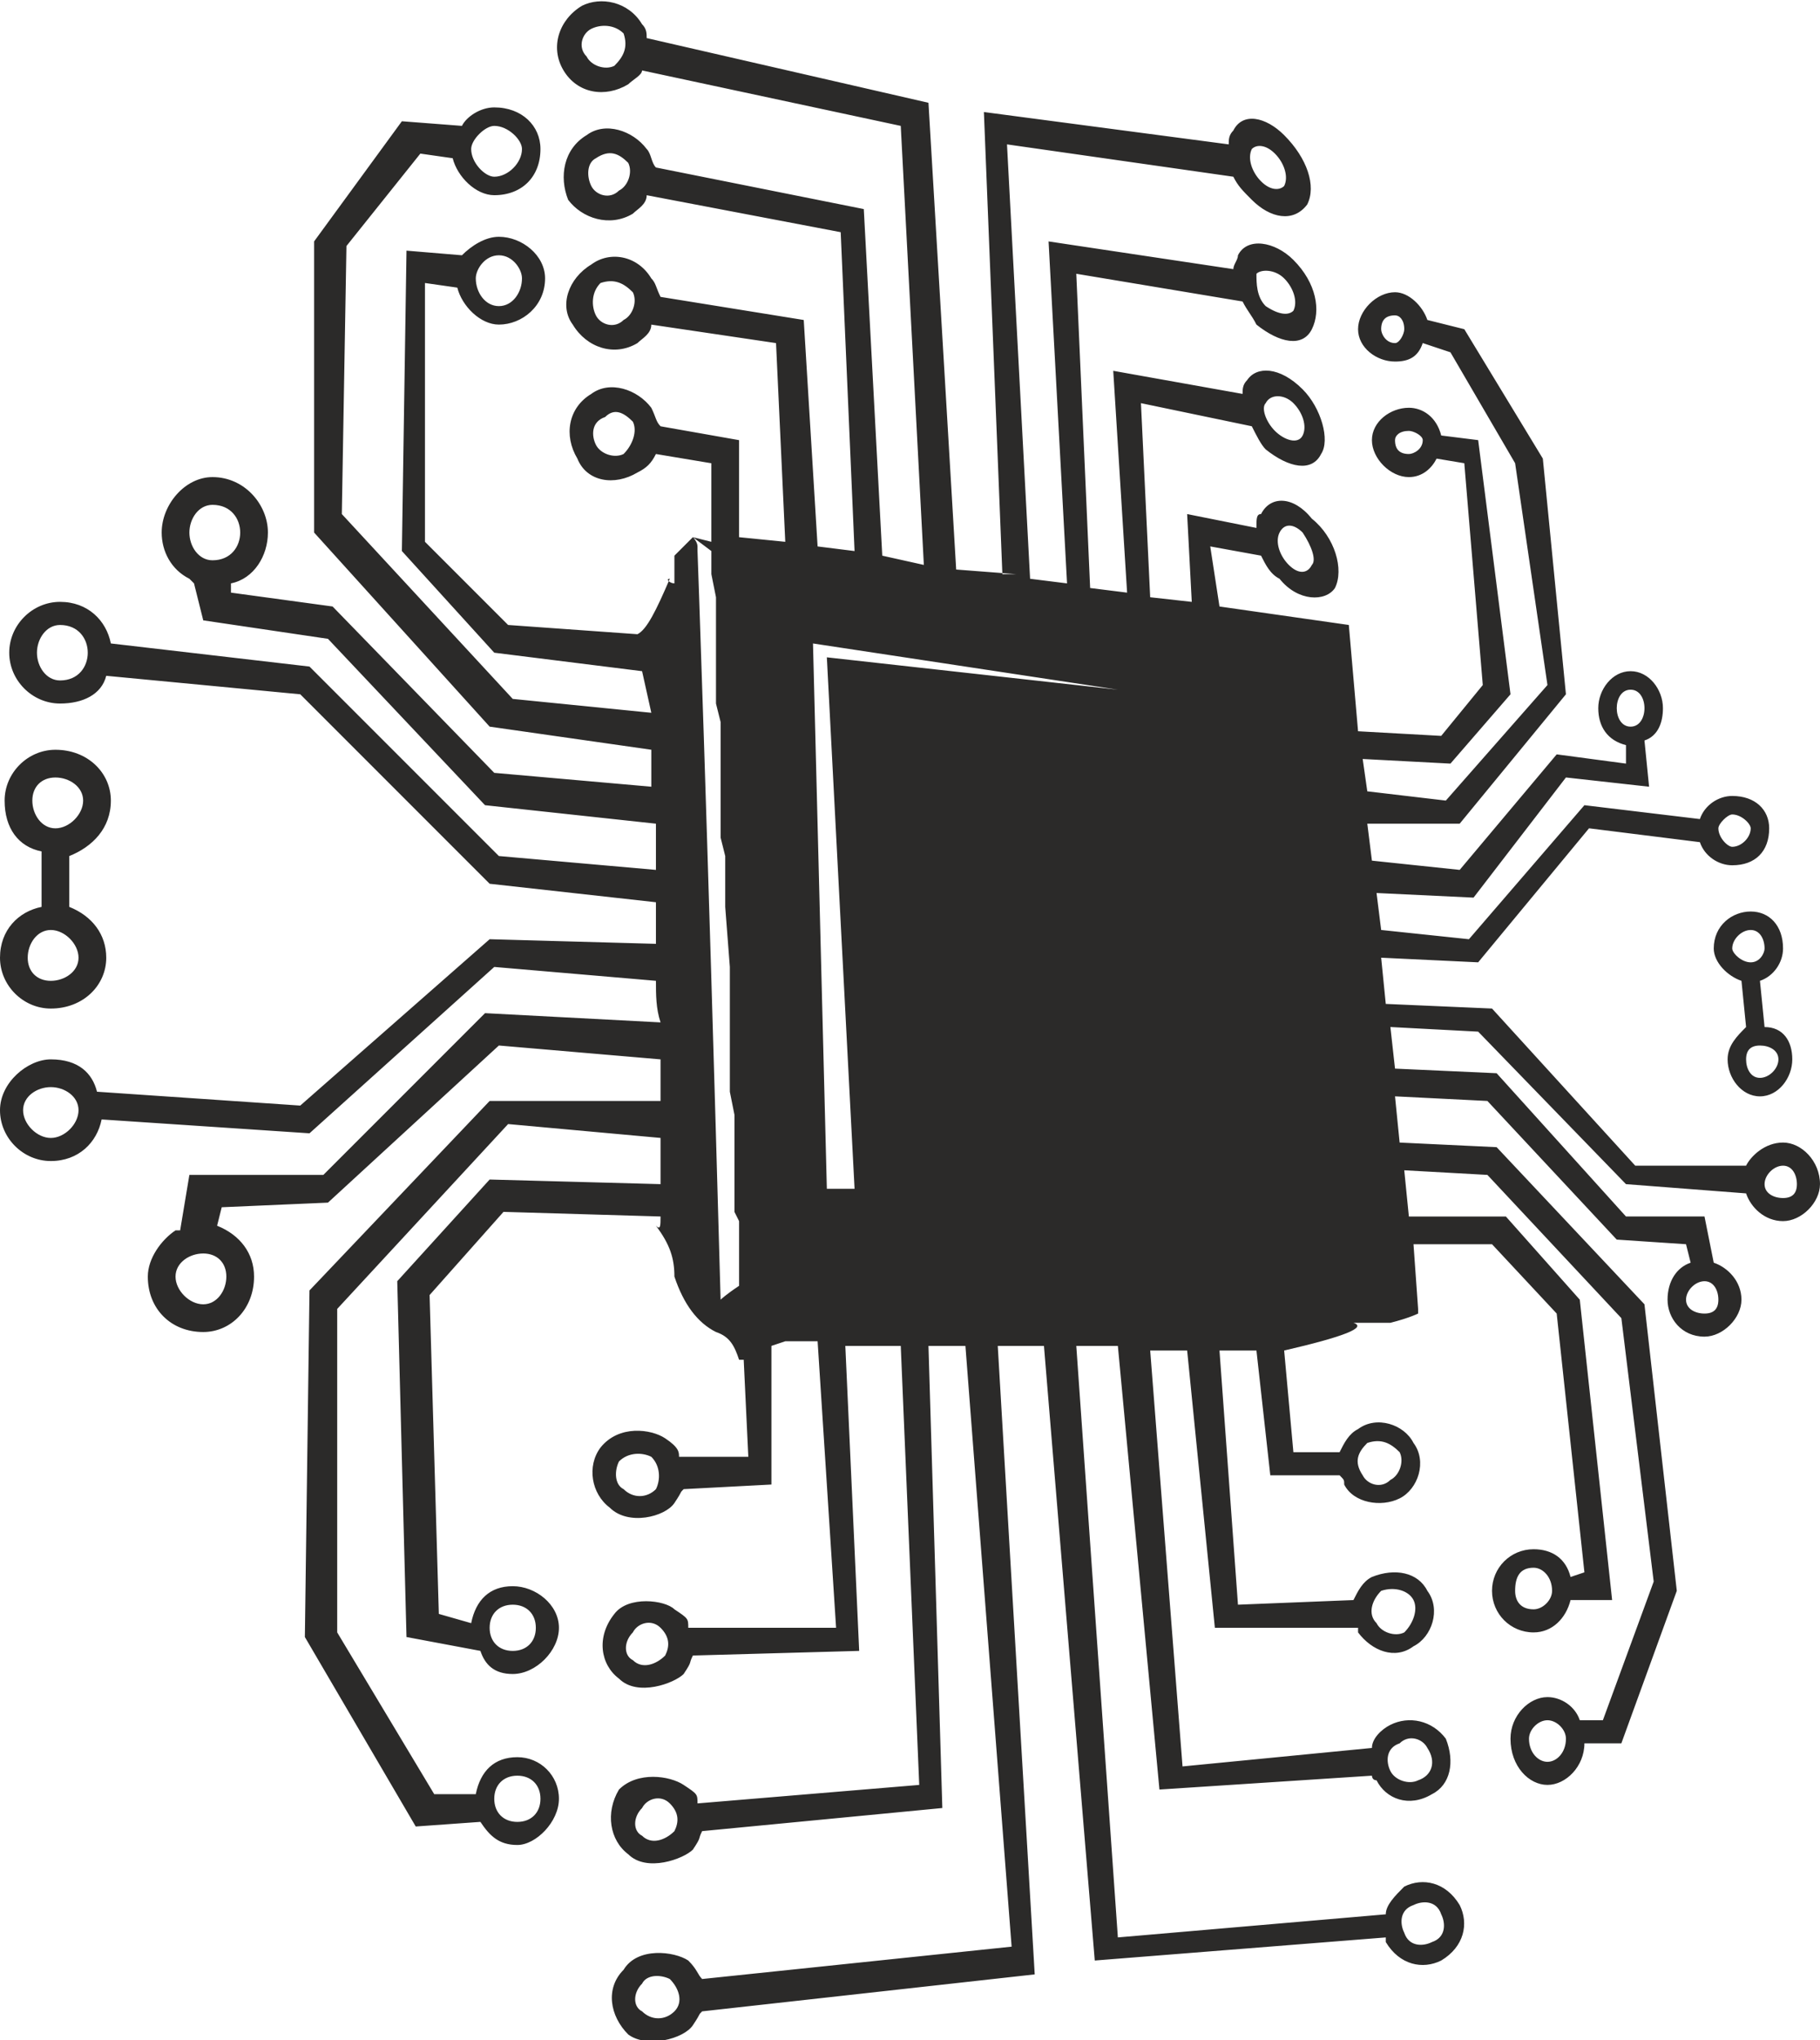
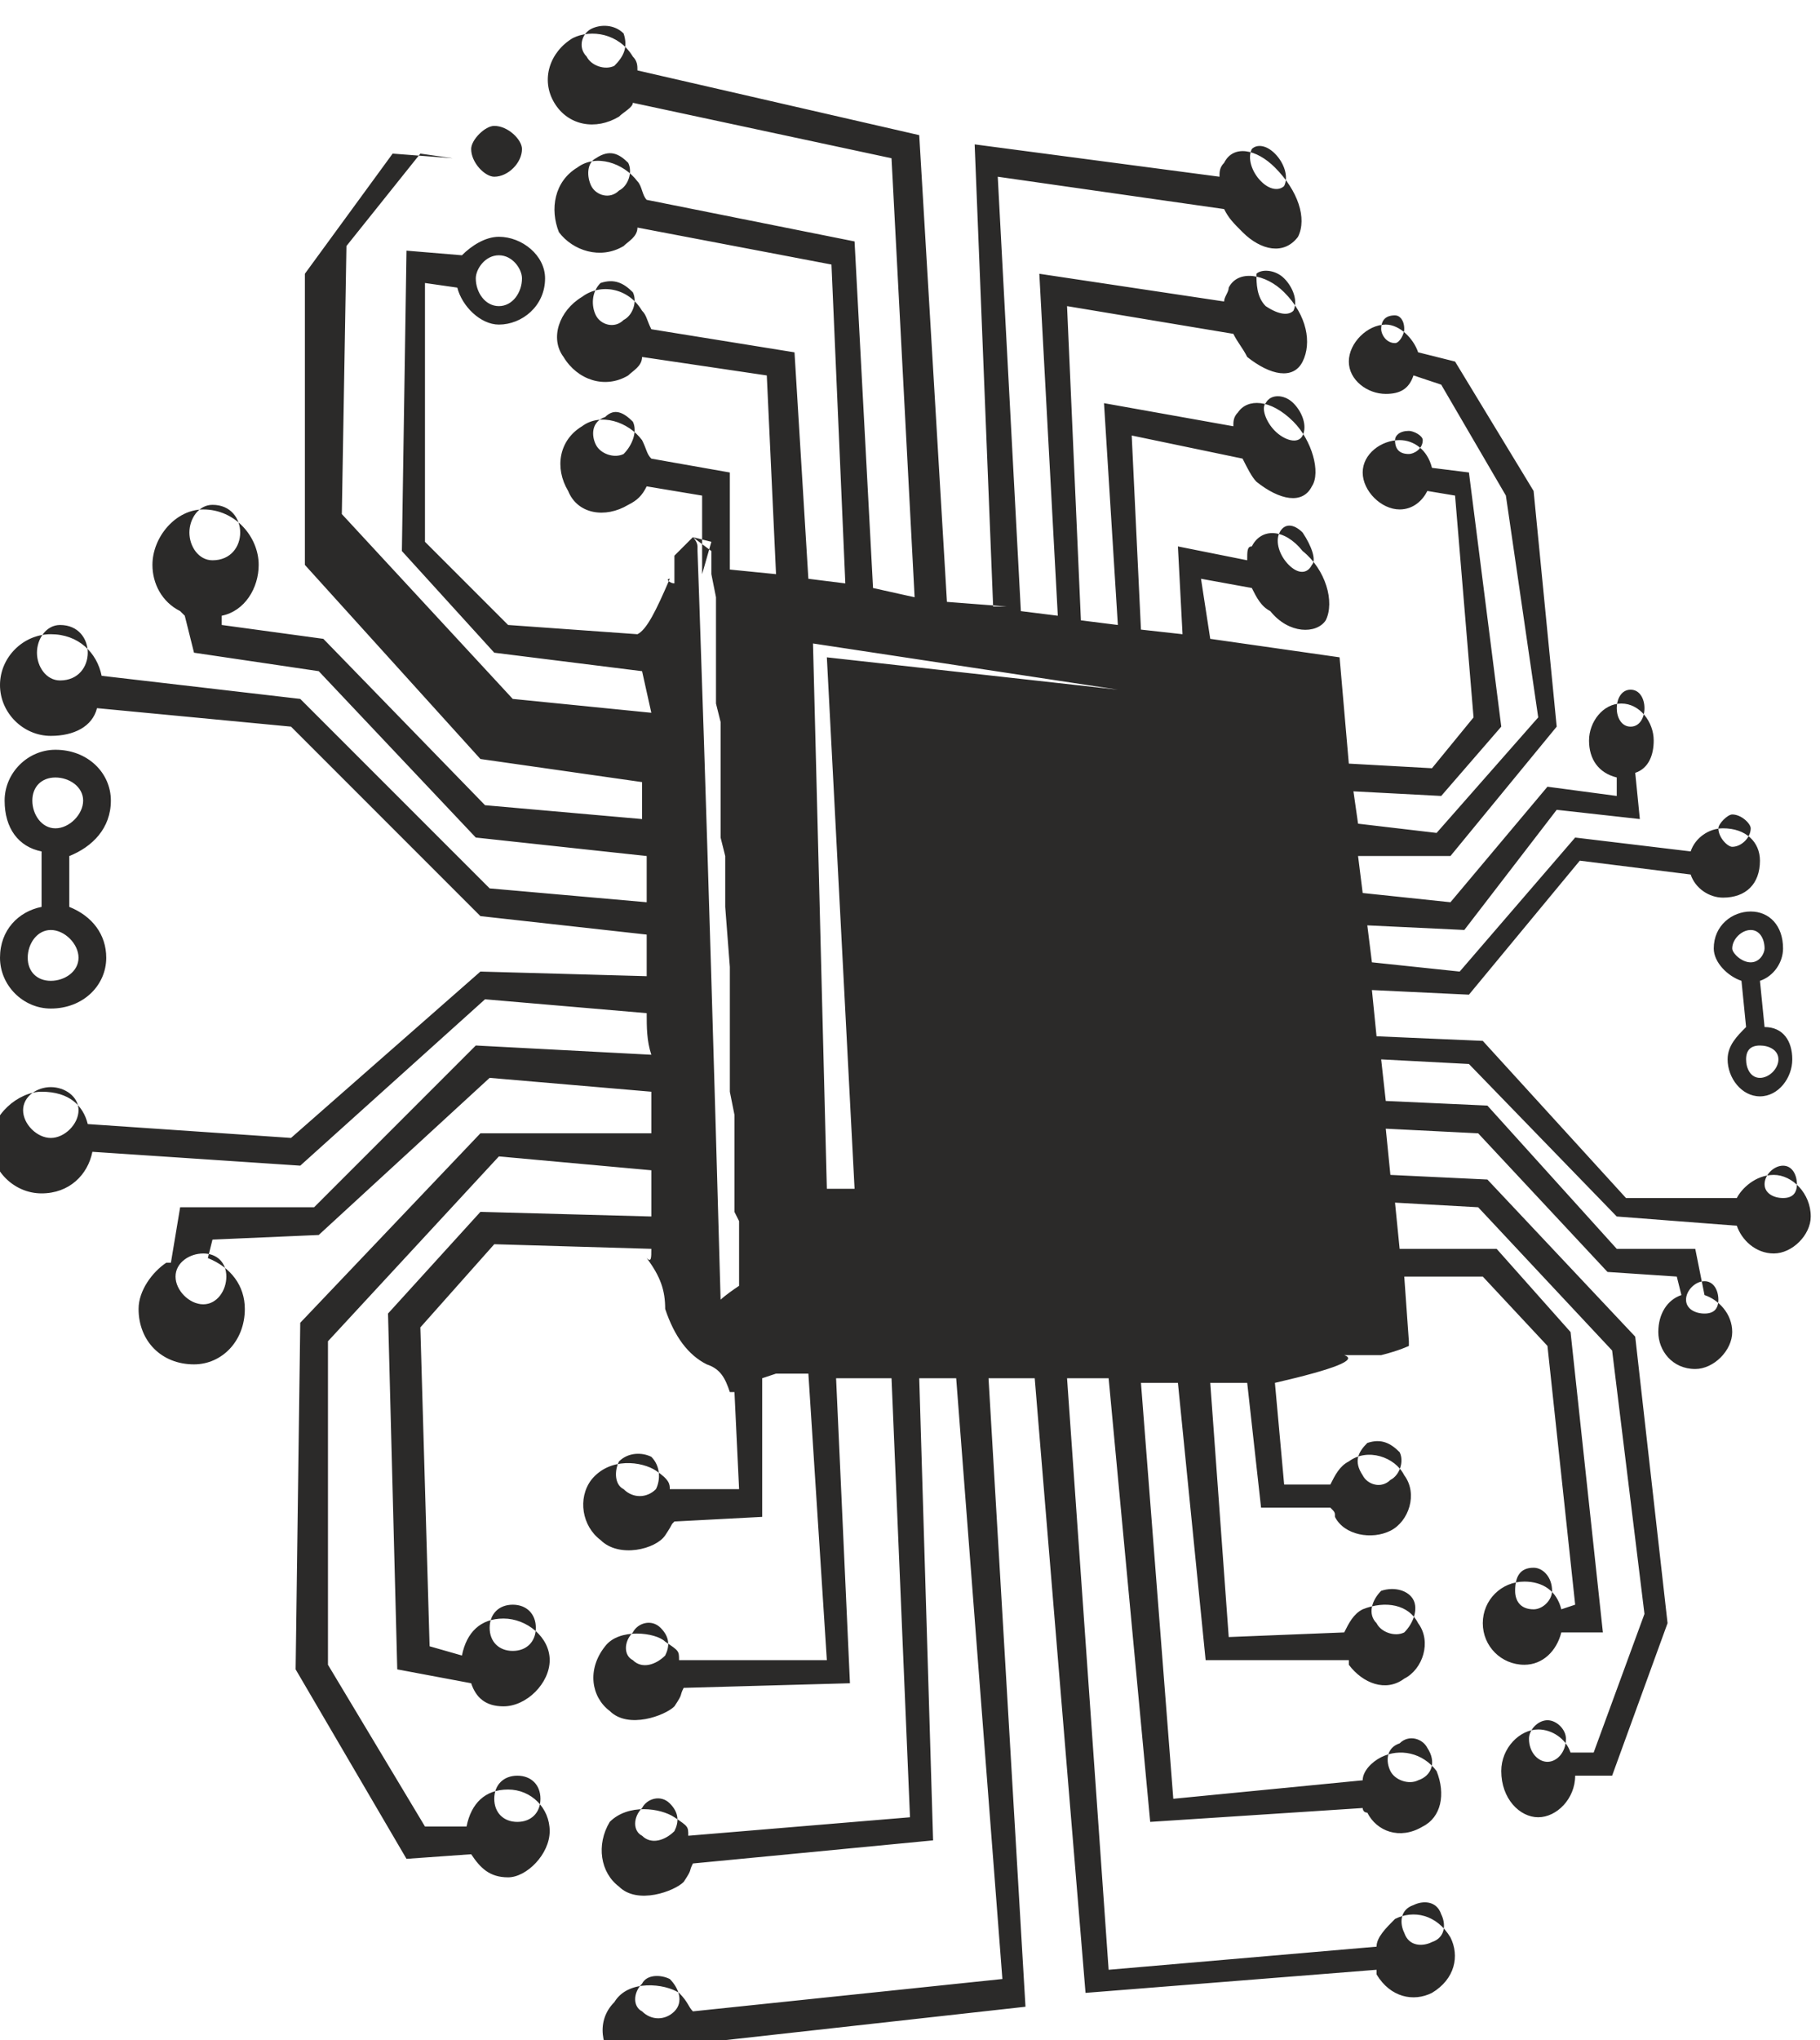
<svg xmlns="http://www.w3.org/2000/svg" xml:space="preserve" width="26.401mm" height="29.583mm" version="1.1" style="shape-rendering:geometricPrecision; text-rendering:geometricPrecision; image-rendering:optimizeQuality; fill-rule:evenodd; clip-rule:evenodd" viewBox="0 0 394 441">
  <defs>
    <style type="text/css">
   
    .fil0 {fill:#2B2A29}
   
  </style>
  </defs>
  <g id="Layer_x0020_1">
-     <path class="fil0" d="M154 117l0 0 -4 -1 4 3 0 5 1 5 0 5 0 9 0 4 0 5 1 4 0 5 0 12 0 4 0 4 1 4 0 4 0 3 0 4 1 13 0 4 0 3 0 3 0 3 0 3 0 3 0 2 0 3 0 3 1 5 0 2 0 2 0 2 0 3 0 2 0 2 0 2 0 1 0 2 0 2 0 1 1 2 0 1 0 2 0 1 0 1 0 1 0 1 0 1 0 1 0 1 0 0 0 1 0 0 0 1 0 0 0 1 0 0 0 1 0 0 0 0 0 0c-3,2 -4,3 -4,3 -3,-108 -5,-162 -5,-162 0,-1 0,-1 0,-1 0,-1 -1,-2 -1,-2l0 0c-3,3 -4,4 -4,4 0,4 0,6 0,6 -1,0 -2,-1 -1,-1 -3,7 -5,11 -7,12l-28 -2 -18 -18 0 -56 7 1c1,4 5,8 9,8 5,0 10,-4 10,-10 0,-5 -5,-9 -10,-9 -3,0 -6,2 -8,4l-12 -1 -1 65 20 22 32 4 2 9 0 0 -30 -3 -37 -40 1 -58 16 -20 7 1c1,4 5,8 9,8 6,0 10,-4 10,-10 0,-5 -4,-9 -10,-9 -3,0 -6,2 -7,4l-13 -1 -19 26 0 63 38 42 35 5c0,3 0,6 0,8l-34 -3 -35 -36 -22 -3 0 -2c5,-1 8,-6 8,-11 0,-6 -5,-12 -12,-12 -6,0 -11,6 -11,12 0,4 2,8 6,10l0 0c0,0 1,1 1,1l2 8 27 4 34 36 37 4c0,3 0,7 0,10l-34 -3 -41 -41 -43 -5c-1,-5 -5,-9 -11,-9 -6,0 -11,5 -11,11 0,6 5,11 11,11 5,0 9,-2 10,-6l42 4 41 41 36 4c0,3 0,6 0,9l-36 -1 -41 36 -44 -3c-1,-4 -4,-7 -10,-7 -5,0 -11,5 -11,11 0,6 5,11 11,11 6,0 10,-4 11,-9l45 3 40 -36 35 3c0,3 0,6 1,9l-38 -2 -35 35 -29 0 -2 12c0,0 -1,0 -1,0l0 0c-3,2 -6,6 -6,10 0,7 5,12 12,12 6,0 11,-5 11,-12 0,-5 -3,-9 -8,-11l1 -4 23 -1 37 -34 35 3c0,3 0,6 0,9l-37 0 -39 41 -1 75 24 41 14 -1c2,3 4,5 8,5 4,0 9,-5 9,-10 0,-5 -4,-9 -9,-9 -5,0 -8,3 -9,8l-9 0 -21 -35 0 -70 37 -40 33 3c0,4 0,7 0,10l-37 -1 -20 22 2 77 16 3c1,3 3,5 7,5 5,0 10,-5 10,-10 0,-5 -5,-9 -10,-9 -5,0 -8,3 -9,8l-7 -2 -2 -69 16 -18 34 1c0,2 0,3 -1,2 3,4 4,7 4,11 2,6 5,10 9,12 3,1 4,3 5,6l1 0 1 21 -15 0c0,-1 0,-2 -3,-4 -3,-2 -10,-3 -14,2 -3,4 -2,10 2,13 4,4 12,2 14,-1 2,-3 1,-2 2,-3l0 0 19 -1 0 -30 3 -1 7 0 4 62 -32 0c0,-2 0,-2 -3,-4 -2,-2 -10,-3 -13,1 -4,5 -3,11 1,14 4,4 12,1 14,-1 2,-3 1,-2 2,-4l0 0 36 -1 -3 -66 12 0 4 95 -48 4c0,-2 0,-2 -3,-4 -3,-2 -10,-3 -14,1 -3,5 -2,11 2,14 4,4 12,1 14,-1 2,-3 1,-2 2,-4l0 0 52 -5 -3 -100 8 0 10 130 -67 7c-1,-1 -1,-2 -3,-4 -3,-2 -11,-3 -14,2 -4,4 -3,10 1,14 4,3 12,1 14,-2 2,-3 1,-2 2,-3l0 0 72 -8 -8 -136 10 0 11 133 63 -5c0,1 0,1 0,1 3,5 8,6 12,4 5,-3 6,-8 4,-12 -3,-5 -8,-6 -12,-4 -2,2 -4,4 -4,6l-58 5 -9 -128 9 0 9 96 46 -3c0,0 0,1 1,1 2,4 7,6 12,3 4,-2 5,-7 3,-12 -3,-4 -8,-5 -12,-3 -2,1 -4,3 -4,5l-41 4 -7 -90 7 0 1 0 6 60 31 0c0,0 0,1 0,1 3,4 8,6 12,3 4,-2 6,-8 3,-12 -2,-4 -7,-5 -12,-3 -2,1 -3,3 -4,5l-25 1 -4 -55 8 0 3 27 15 0c1,1 1,1 1,2 2,4 8,5 12,3 4,-2 6,-8 3,-12 -2,-4 -8,-6 -12,-3 -2,1 -3,3 -4,5l-10 0 -2 -22c13,-3 18,-5 15,-6 6,0 8,0 8,0 4,-1 6,-2 6,-2 0,0 0,-1 0,-1l-1 -14 17 0 14 15 6 56 -3 1c-1,-4 -4,-6 -8,-6 -5,0 -9,4 -9,9 0,5 4,9 9,9 4,0 7,-3 8,-7l9 0 -7 -65 -16 -18 -21 0 -1 -10 18 1 29 31 7 57 -11 30 -5 0 0 0c-1,-3 -4,-5 -7,-5 -4,0 -8,4 -8,9 0,6 4,10 8,10 4,0 8,-4 8,-9l0 0 8 0 12 -33 -7 -62 -32 -34 -21 -1 -1 -10 20 1 28 30 15 1 1 4c-3,1 -5,4 -5,8 0,4 3,8 8,8 4,0 8,-4 8,-8 0,-4 -3,-7 -6,-8l-2 -10 -17 0 -28 -31 -22 -1 -1 -9 19 1 32 33 26 2c1,3 4,6 8,6 4,0 8,-4 8,-8 0,-5 -4,-9 -8,-9 -4,0 -7,3 -8,5l-24 0 -31 -34 -23 -1 -1 -10 21 1 24 -29 24 3c1,3 4,5 7,5 5,0 8,-3 8,-8 0,-4 -3,-7 -8,-7 -3,0 -6,2 -7,5l-25 -3 -25 29 -19 -2 -1 -8 21 1 20 -26 18 2 -1 -10c3,-1 4,-4 4,-7 0,-4 -3,-8 -7,-8 -4,0 -7,4 -7,8 0,4 2,7 6,8l0 4 -15 -2 -21 25 -19 -2 -1 -8 20 0 23 -28 -5 -51 -17 -28 -8 -2c-1,-3 -4,-6 -7,-6 -4,0 -8,4 -8,8 0,4 4,7 8,7 3,0 5,-1 6,-4l6 2 14 24 7 48 -22 25 -17 -2 -1 -7 19 1 13 -15 -7 -55 -8 -1c-1,-4 -4,-6 -7,-6 -4,0 -8,3 -8,7 0,4 4,8 8,8 3,0 5,-2 6,-4l6 1 4 48 -9 11 -18 -1 -2 -23 -28 -4 -2 -13 11 2c1,2 2,4 4,5 4,5 10,5 12,2 2,-4 0,-11 -5,-15 -4,-5 -9,-5 -11,-1 -1,0 -1,1 -1,3l0 0 -15 -3 1 19 -9 -1 -2 -42 24 5c1,2 2,4 3,5 5,4 10,5 12,1 2,-3 0,-10 -4,-14 -5,-5 -10,-5 -12,-2 -1,1 -1,2 -1,3l0 0 -28 -5 3 48 -8 -1 -3 -68 36 6c1,2 2,3 3,5 5,4 10,5 12,1 2,-4 1,-10 -4,-15 -4,-4 -10,-5 -12,-1 0,1 -1,2 -1,3l0 0 -40 -6 4 74 -8 -1 -5 -94 49 7c1,2 2,3 4,5 4,4 9,5 12,1 2,-4 0,-10 -5,-15 -4,-4 -9,-5 -11,-1 -1,1 -1,2 -1,3l0 0 -53 -7 4 100 3 0 -13 -1 -6 -101 -61 -14 0 0c0,-1 0,-2 -1,-3 -3,-5 -9,-6 -13,-4 -5,3 -7,9 -4,14 3,5 9,6 14,3 1,-1 3,-2 3,-3l56 12 5 95 -9 -2 -4 -75 -45 -9 0 0c-1,-1 -1,-3 -2,-4 -3,-4 -9,-6 -13,-3 -5,3 -6,9 -4,14 3,4 9,6 14,3 1,-1 3,-2 3,-4l42 8 3 69 -8 -1 -3 -49 -31 -5 0 0c-1,-2 -1,-3 -2,-4 -3,-5 -9,-6 -13,-3 -5,3 -7,9 -4,13 3,5 9,7 14,4 1,-1 3,-2 3,-4l27 4 2 43 -10 -1 0 -21 -17 -3 0 0c-1,-1 -1,-2 -2,-4 -3,-4 -9,-6 -13,-3 -5,3 -6,9 -3,14 2,5 8,6 13,3 2,-1 3,-2 4,-4l12 2 0 15 0 0 0 0 0 0 0 2zm178 222c2,0 4,2 4,5 0,2 -2,4 -4,4 -3,0 -4,-2 -4,-4 0,-3 1,-5 4,-5zm3 33c2,0 4,2 4,4 0,3 -2,5 -4,5 -2,0 -4,-2 -4,-5 0,-2 2,-4 4,-4zm34 -95c2,0 3,2 3,4 0,2 -1,3 -3,3 -2,0 -4,-1 -4,-3 0,-2 2,-4 4,-4zm17 -25c2,0 3,2 3,4 0,2 -1,3 -3,3 -2,0 -4,-1 -4,-3 0,-2 2,-4 4,-4zm-4 -30c4,0 6,3 6,7 0,4 -3,8 -7,8 -4,0 -7,-4 -7,-8 0,-3 2,-5 4,-7l-1 -10c-3,-1 -6,-4 -6,-7 0,-5 4,-8 8,-8 4,0 7,3 7,8 0,3 -2,6 -5,7l1 10zm-3 -21c2,0 3,2 3,4 0,1 -1,3 -3,3 -2,0 -4,-2 -4,-3 0,-2 2,-4 4,-4zm2 25c2,0 4,1 4,3 0,2 -2,4 -4,4 -2,0 -3,-2 -3,-4 0,-2 1,-3 3,-3zm-6 -50c2,0 4,2 4,3 0,2 -2,4 -4,4 -1,0 -3,-2 -3,-4 0,-1 2,-3 3,-3zm-22 -27c2,0 3,2 3,4 0,2 -1,4 -3,4 -2,0 -3,-2 -3,-4 0,-2 1,-4 3,-4zm-51 -81c1,0 2,1 2,3 0,1 -1,3 -2,3 -2,0 -3,-2 -3,-3 0,-2 1,-3 3,-3zm3 25c1,0 3,1 3,2 0,2 -2,3 -3,3 -2,0 -3,-1 -3,-3 0,-1 1,-2 3,-2zm-290 103c5,2 8,6 8,11 0,6 -5,11 -12,11 -6,0 -11,-5 -11,-11 0,-6 4,-10 9,-11l0 -12c-5,-1 -8,-5 -8,-11 0,-6 5,-11 11,-11 7,0 12,5 12,11 0,6 -4,10 -9,12l0 11zm-3 -28c3,0 6,2 6,5 0,3 -3,6 -6,6 -3,0 -5,-3 -5,-6 0,-3 2,-5 5,-5zm-1 33c3,0 6,3 6,6 0,3 -3,5 -6,5 -3,0 -5,-2 -5,-5 0,-3 2,-6 5,-6zm0 45c3,0 6,-3 6,-6 0,-3 -3,-5 -6,-5 -3,0 -6,2 -6,5 0,3 3,6 6,6zm2 -111c4,0 6,3 6,6 0,3 -2,6 -6,6 -3,0 -5,-3 -5,-6 0,-3 2,-6 5,-6zm33 -14c4,0 6,-3 6,-6 0,-3 -2,-6 -6,-6 -3,0 -5,3 -5,6 0,3 2,6 5,6zm-2 150c3,0 5,2 5,5 0,3 -2,6 -5,6 -3,0 -6,-3 -6,-6 0,-3 3,-5 6,-5zm68 123c3,0 5,-2 5,-5 0,-3 -2,-5 -5,-5 -3,0 -5,2 -5,5 0,3 2,5 5,5zm-1 -37c3,0 5,-2 5,-5 0,-3 -2,-5 -5,-5 -3,0 -5,2 -5,5 0,3 2,5 5,5zm-4 -330c3,0 6,3 6,5 0,3 -3,6 -6,6 -2,0 -5,-3 -5,-6 0,-2 3,-5 5,-5zm1 28c3,0 5,3 5,5 0,3 -2,6 -5,6 -3,0 -5,-3 -5,-6 0,-2 2,-5 5,-5zm204 359c1,2 1,5 -2,6 -2,1 -5,1 -6,-2 -1,-2 -1,-5 2,-6 2,-1 5,-1 6,2zm-3 -36c2,3 1,6 -2,7 -2,1 -5,0 -6,-2 -1,-2 -1,-5 2,-6 2,-2 5,-1 6,1zm-3 -32c1,2 0,5 -2,7 -2,1 -5,0 -6,-2 -2,-2 -1,-5 1,-7 3,-1 6,0 7,2zm-3 -32c1,2 0,5 -2,6 -2,2 -5,1 -6,-1 -2,-3 -1,-5 1,-7 3,-1 5,0 7,2zm-157 121c2,-2 1,-5 -1,-7 -2,-1 -5,-1 -6,1 -2,2 -2,5 0,6 2,2 5,2 7,0zm0 -39c1,-2 1,-4 -1,-6 -2,-2 -5,-1 -6,1 -2,2 -2,5 0,6 2,2 5,1 7,-1zm-2 -38c1,-2 1,-4 -1,-6 -2,-2 -5,-1 -6,1 -2,2 -2,5 0,6 2,2 5,1 7,-1zm-2 -36c1,-2 1,-5 -1,-7 -2,-1 -5,-1 -7,1 -1,2 -1,5 1,6 2,2 5,2 7,0zm129 -290c-1,2 0,5 2,7 2,2 4,2 5,1 1,-2 0,-5 -2,-7 -2,-2 -4,-2 -5,-1zm1 27c0,2 0,5 2,7 3,2 5,2 6,1 1,-2 0,-5 -2,-7 -2,-2 -5,-2 -6,-1zm2 28c-1,1 0,4 2,6 2,2 5,3 6,1 1,-2 0,-5 -2,-7 -2,-2 -5,-2 -6,0zm3 28c-1,2 0,5 2,7 2,2 4,2 5,0 1,-1 0,-4 -2,-7 -2,-2 -4,-2 -5,0zm-142 -108c1,3 0,5 -2,7 -2,1 -5,0 -6,-2 -2,-2 -1,-5 1,-6 2,-1 5,-1 7,1zm1 28c1,2 0,5 -2,6 -2,2 -5,1 -6,-1 -1,-2 -1,-5 1,-6 3,-2 5,-1 7,1zm1 28c1,2 0,5 -2,6 -2,2 -5,1 -6,-1 -1,-2 -1,-5 1,-7 3,-1 5,0 7,2zm0 28c1,2 0,5 -2,7 -2,1 -5,0 -6,-2 -1,-2 -1,-5 2,-6 2,-2 4,-1 6,1zm105 58l-63 -7 6 115 -6 0 -3 -118 66 10z" />
+     <path class="fil0" d="M154 117l0 0 -4 -1 4 3 0 5 1 5 0 5 0 9 0 4 0 5 1 4 0 5 0 12 0 4 0 4 1 4 0 4 0 3 0 4 1 13 0 4 0 3 0 3 0 3 0 3 0 3 0 2 0 3 0 3 1 5 0 2 0 2 0 2 0 3 0 2 0 2 0 2 0 1 0 2 0 2 0 1 1 2 0 1 0 2 0 1 0 1 0 1 0 1 0 1 0 1 0 1 0 0 0 1 0 0 0 1 0 0 0 1 0 0 0 1 0 0 0 0 0 0c-3,2 -4,3 -4,3 -3,-108 -5,-162 -5,-162 0,-1 0,-1 0,-1 0,-1 -1,-2 -1,-2l0 0c-3,3 -4,4 -4,4 0,4 0,6 0,6 -1,0 -2,-1 -1,-1 -3,7 -5,11 -7,12l-28 -2 -18 -18 0 -56 7 1c1,4 5,8 9,8 5,0 10,-4 10,-10 0,-5 -5,-9 -10,-9 -3,0 -6,2 -8,4l-12 -1 -1 65 20 22 32 4 2 9 0 0 -30 -3 -37 -40 1 -58 16 -20 7 1l-13 -1 -19 26 0 63 38 42 35 5c0,3 0,6 0,8l-34 -3 -35 -36 -22 -3 0 -2c5,-1 8,-6 8,-11 0,-6 -5,-12 -12,-12 -6,0 -11,6 -11,12 0,4 2,8 6,10l0 0c0,0 1,1 1,1l2 8 27 4 34 36 37 4c0,3 0,7 0,10l-34 -3 -41 -41 -43 -5c-1,-5 -5,-9 -11,-9 -6,0 -11,5 -11,11 0,6 5,11 11,11 5,0 9,-2 10,-6l42 4 41 41 36 4c0,3 0,6 0,9l-36 -1 -41 36 -44 -3c-1,-4 -4,-7 -10,-7 -5,0 -11,5 -11,11 0,6 5,11 11,11 6,0 10,-4 11,-9l45 3 40 -36 35 3c0,3 0,6 1,9l-38 -2 -35 35 -29 0 -2 12c0,0 -1,0 -1,0l0 0c-3,2 -6,6 -6,10 0,7 5,12 12,12 6,0 11,-5 11,-12 0,-5 -3,-9 -8,-11l1 -4 23 -1 37 -34 35 3c0,3 0,6 0,9l-37 0 -39 41 -1 75 24 41 14 -1c2,3 4,5 8,5 4,0 9,-5 9,-10 0,-5 -4,-9 -9,-9 -5,0 -8,3 -9,8l-9 0 -21 -35 0 -70 37 -40 33 3c0,4 0,7 0,10l-37 -1 -20 22 2 77 16 3c1,3 3,5 7,5 5,0 10,-5 10,-10 0,-5 -5,-9 -10,-9 -5,0 -8,3 -9,8l-7 -2 -2 -69 16 -18 34 1c0,2 0,3 -1,2 3,4 4,7 4,11 2,6 5,10 9,12 3,1 4,3 5,6l1 0 1 21 -15 0c0,-1 0,-2 -3,-4 -3,-2 -10,-3 -14,2 -3,4 -2,10 2,13 4,4 12,2 14,-1 2,-3 1,-2 2,-3l0 0 19 -1 0 -30 3 -1 7 0 4 62 -32 0c0,-2 0,-2 -3,-4 -2,-2 -10,-3 -13,1 -4,5 -3,11 1,14 4,4 12,1 14,-1 2,-3 1,-2 2,-4l0 0 36 -1 -3 -66 12 0 4 95 -48 4c0,-2 0,-2 -3,-4 -3,-2 -10,-3 -14,1 -3,5 -2,11 2,14 4,4 12,1 14,-1 2,-3 1,-2 2,-4l0 0 52 -5 -3 -100 8 0 10 130 -67 7c-1,-1 -1,-2 -3,-4 -3,-2 -11,-3 -14,2 -4,4 -3,10 1,14 4,3 12,1 14,-2 2,-3 1,-2 2,-3l0 0 72 -8 -8 -136 10 0 11 133 63 -5c0,1 0,1 0,1 3,5 8,6 12,4 5,-3 6,-8 4,-12 -3,-5 -8,-6 -12,-4 -2,2 -4,4 -4,6l-58 5 -9 -128 9 0 9 96 46 -3c0,0 0,1 1,1 2,4 7,6 12,3 4,-2 5,-7 3,-12 -3,-4 -8,-5 -12,-3 -2,1 -4,3 -4,5l-41 4 -7 -90 7 0 1 0 6 60 31 0c0,0 0,1 0,1 3,4 8,6 12,3 4,-2 6,-8 3,-12 -2,-4 -7,-5 -12,-3 -2,1 -3,3 -4,5l-25 1 -4 -55 8 0 3 27 15 0c1,1 1,1 1,2 2,4 8,5 12,3 4,-2 6,-8 3,-12 -2,-4 -8,-6 -12,-3 -2,1 -3,3 -4,5l-10 0 -2 -22c13,-3 18,-5 15,-6 6,0 8,0 8,0 4,-1 6,-2 6,-2 0,0 0,-1 0,-1l-1 -14 17 0 14 15 6 56 -3 1c-1,-4 -4,-6 -8,-6 -5,0 -9,4 -9,9 0,5 4,9 9,9 4,0 7,-3 8,-7l9 0 -7 -65 -16 -18 -21 0 -1 -10 18 1 29 31 7 57 -11 30 -5 0 0 0c-1,-3 -4,-5 -7,-5 -4,0 -8,4 -8,9 0,6 4,10 8,10 4,0 8,-4 8,-9l0 0 8 0 12 -33 -7 -62 -32 -34 -21 -1 -1 -10 20 1 28 30 15 1 1 4c-3,1 -5,4 -5,8 0,4 3,8 8,8 4,0 8,-4 8,-8 0,-4 -3,-7 -6,-8l-2 -10 -17 0 -28 -31 -22 -1 -1 -9 19 1 32 33 26 2c1,3 4,6 8,6 4,0 8,-4 8,-8 0,-5 -4,-9 -8,-9 -4,0 -7,3 -8,5l-24 0 -31 -34 -23 -1 -1 -10 21 1 24 -29 24 3c1,3 4,5 7,5 5,0 8,-3 8,-8 0,-4 -3,-7 -8,-7 -3,0 -6,2 -7,5l-25 -3 -25 29 -19 -2 -1 -8 21 1 20 -26 18 2 -1 -10c3,-1 4,-4 4,-7 0,-4 -3,-8 -7,-8 -4,0 -7,4 -7,8 0,4 2,7 6,8l0 4 -15 -2 -21 25 -19 -2 -1 -8 20 0 23 -28 -5 -51 -17 -28 -8 -2c-1,-3 -4,-6 -7,-6 -4,0 -8,4 -8,8 0,4 4,7 8,7 3,0 5,-1 6,-4l6 2 14 24 7 48 -22 25 -17 -2 -1 -7 19 1 13 -15 -7 -55 -8 -1c-1,-4 -4,-6 -7,-6 -4,0 -8,3 -8,7 0,4 4,8 8,8 3,0 5,-2 6,-4l6 1 4 48 -9 11 -18 -1 -2 -23 -28 -4 -2 -13 11 2c1,2 2,4 4,5 4,5 10,5 12,2 2,-4 0,-11 -5,-15 -4,-5 -9,-5 -11,-1 -1,0 -1,1 -1,3l0 0 -15 -3 1 19 -9 -1 -2 -42 24 5c1,2 2,4 3,5 5,4 10,5 12,1 2,-3 0,-10 -4,-14 -5,-5 -10,-5 -12,-2 -1,1 -1,2 -1,3l0 0 -28 -5 3 48 -8 -1 -3 -68 36 6c1,2 2,3 3,5 5,4 10,5 12,1 2,-4 1,-10 -4,-15 -4,-4 -10,-5 -12,-1 0,1 -1,2 -1,3l0 0 -40 -6 4 74 -8 -1 -5 -94 49 7c1,2 2,3 4,5 4,4 9,5 12,1 2,-4 0,-10 -5,-15 -4,-4 -9,-5 -11,-1 -1,1 -1,2 -1,3l0 0 -53 -7 4 100 3 0 -13 -1 -6 -101 -61 -14 0 0c0,-1 0,-2 -1,-3 -3,-5 -9,-6 -13,-4 -5,3 -7,9 -4,14 3,5 9,6 14,3 1,-1 3,-2 3,-3l56 12 5 95 -9 -2 -4 -75 -45 -9 0 0c-1,-1 -1,-3 -2,-4 -3,-4 -9,-6 -13,-3 -5,3 -6,9 -4,14 3,4 9,6 14,3 1,-1 3,-2 3,-4l42 8 3 69 -8 -1 -3 -49 -31 -5 0 0c-1,-2 -1,-3 -2,-4 -3,-5 -9,-6 -13,-3 -5,3 -7,9 -4,13 3,5 9,7 14,4 1,-1 3,-2 3,-4l27 4 2 43 -10 -1 0 -21 -17 -3 0 0c-1,-1 -1,-2 -2,-4 -3,-4 -9,-6 -13,-3 -5,3 -6,9 -3,14 2,5 8,6 13,3 2,-1 3,-2 4,-4l12 2 0 15 0 0 0 0 0 0 0 2zm178 222c2,0 4,2 4,5 0,2 -2,4 -4,4 -3,0 -4,-2 -4,-4 0,-3 1,-5 4,-5zm3 33c2,0 4,2 4,4 0,3 -2,5 -4,5 -2,0 -4,-2 -4,-5 0,-2 2,-4 4,-4zm34 -95c2,0 3,2 3,4 0,2 -1,3 -3,3 -2,0 -4,-1 -4,-3 0,-2 2,-4 4,-4zm17 -25c2,0 3,2 3,4 0,2 -1,3 -3,3 -2,0 -4,-1 -4,-3 0,-2 2,-4 4,-4zm-4 -30c4,0 6,3 6,7 0,4 -3,8 -7,8 -4,0 -7,-4 -7,-8 0,-3 2,-5 4,-7l-1 -10c-3,-1 -6,-4 -6,-7 0,-5 4,-8 8,-8 4,0 7,3 7,8 0,3 -2,6 -5,7l1 10zm-3 -21c2,0 3,2 3,4 0,1 -1,3 -3,3 -2,0 -4,-2 -4,-3 0,-2 2,-4 4,-4zm2 25c2,0 4,1 4,3 0,2 -2,4 -4,4 -2,0 -3,-2 -3,-4 0,-2 1,-3 3,-3zm-6 -50c2,0 4,2 4,3 0,2 -2,4 -4,4 -1,0 -3,-2 -3,-4 0,-1 2,-3 3,-3zm-22 -27c2,0 3,2 3,4 0,2 -1,4 -3,4 -2,0 -3,-2 -3,-4 0,-2 1,-4 3,-4zm-51 -81c1,0 2,1 2,3 0,1 -1,3 -2,3 -2,0 -3,-2 -3,-3 0,-2 1,-3 3,-3zm3 25c1,0 3,1 3,2 0,2 -2,3 -3,3 -2,0 -3,-1 -3,-3 0,-1 1,-2 3,-2zm-290 103c5,2 8,6 8,11 0,6 -5,11 -12,11 -6,0 -11,-5 -11,-11 0,-6 4,-10 9,-11l0 -12c-5,-1 -8,-5 -8,-11 0,-6 5,-11 11,-11 7,0 12,5 12,11 0,6 -4,10 -9,12l0 11zm-3 -28c3,0 6,2 6,5 0,3 -3,6 -6,6 -3,0 -5,-3 -5,-6 0,-3 2,-5 5,-5zm-1 33c3,0 6,3 6,6 0,3 -3,5 -6,5 -3,0 -5,-2 -5,-5 0,-3 2,-6 5,-6zm0 45c3,0 6,-3 6,-6 0,-3 -3,-5 -6,-5 -3,0 -6,2 -6,5 0,3 3,6 6,6zm2 -111c4,0 6,3 6,6 0,3 -2,6 -6,6 -3,0 -5,-3 -5,-6 0,-3 2,-6 5,-6zm33 -14c4,0 6,-3 6,-6 0,-3 -2,-6 -6,-6 -3,0 -5,3 -5,6 0,3 2,6 5,6zm-2 150c3,0 5,2 5,5 0,3 -2,6 -5,6 -3,0 -6,-3 -6,-6 0,-3 3,-5 6,-5zm68 123c3,0 5,-2 5,-5 0,-3 -2,-5 -5,-5 -3,0 -5,2 -5,5 0,3 2,5 5,5zm-1 -37c3,0 5,-2 5,-5 0,-3 -2,-5 -5,-5 -3,0 -5,2 -5,5 0,3 2,5 5,5zm-4 -330c3,0 6,3 6,5 0,3 -3,6 -6,6 -2,0 -5,-3 -5,-6 0,-2 3,-5 5,-5zm1 28c3,0 5,3 5,5 0,3 -2,6 -5,6 -3,0 -5,-3 -5,-6 0,-2 2,-5 5,-5zm204 359c1,2 1,5 -2,6 -2,1 -5,1 -6,-2 -1,-2 -1,-5 2,-6 2,-1 5,-1 6,2zm-3 -36c2,3 1,6 -2,7 -2,1 -5,0 -6,-2 -1,-2 -1,-5 2,-6 2,-2 5,-1 6,1zm-3 -32c1,2 0,5 -2,7 -2,1 -5,0 -6,-2 -2,-2 -1,-5 1,-7 3,-1 6,0 7,2zm-3 -32c1,2 0,5 -2,6 -2,2 -5,1 -6,-1 -2,-3 -1,-5 1,-7 3,-1 5,0 7,2zm-157 121c2,-2 1,-5 -1,-7 -2,-1 -5,-1 -6,1 -2,2 -2,5 0,6 2,2 5,2 7,0zm0 -39c1,-2 1,-4 -1,-6 -2,-2 -5,-1 -6,1 -2,2 -2,5 0,6 2,2 5,1 7,-1zm-2 -38c1,-2 1,-4 -1,-6 -2,-2 -5,-1 -6,1 -2,2 -2,5 0,6 2,2 5,1 7,-1zm-2 -36c1,-2 1,-5 -1,-7 -2,-1 -5,-1 -7,1 -1,2 -1,5 1,6 2,2 5,2 7,0zm129 -290c-1,2 0,5 2,7 2,2 4,2 5,1 1,-2 0,-5 -2,-7 -2,-2 -4,-2 -5,-1zm1 27c0,2 0,5 2,7 3,2 5,2 6,1 1,-2 0,-5 -2,-7 -2,-2 -5,-2 -6,-1zm2 28c-1,1 0,4 2,6 2,2 5,3 6,1 1,-2 0,-5 -2,-7 -2,-2 -5,-2 -6,0zm3 28c-1,2 0,5 2,7 2,2 4,2 5,0 1,-1 0,-4 -2,-7 -2,-2 -4,-2 -5,0zm-142 -108c1,3 0,5 -2,7 -2,1 -5,0 -6,-2 -2,-2 -1,-5 1,-6 2,-1 5,-1 7,1zm1 28c1,2 0,5 -2,6 -2,2 -5,1 -6,-1 -1,-2 -1,-5 1,-6 3,-2 5,-1 7,1zm1 28c1,2 0,5 -2,6 -2,2 -5,1 -6,-1 -1,-2 -1,-5 1,-7 3,-1 5,0 7,2zm0 28c1,2 0,5 -2,7 -2,1 -5,0 -6,-2 -1,-2 -1,-5 2,-6 2,-2 4,-1 6,1zm105 58l-63 -7 6 115 -6 0 -3 -118 66 10z" />
  </g>
</svg>